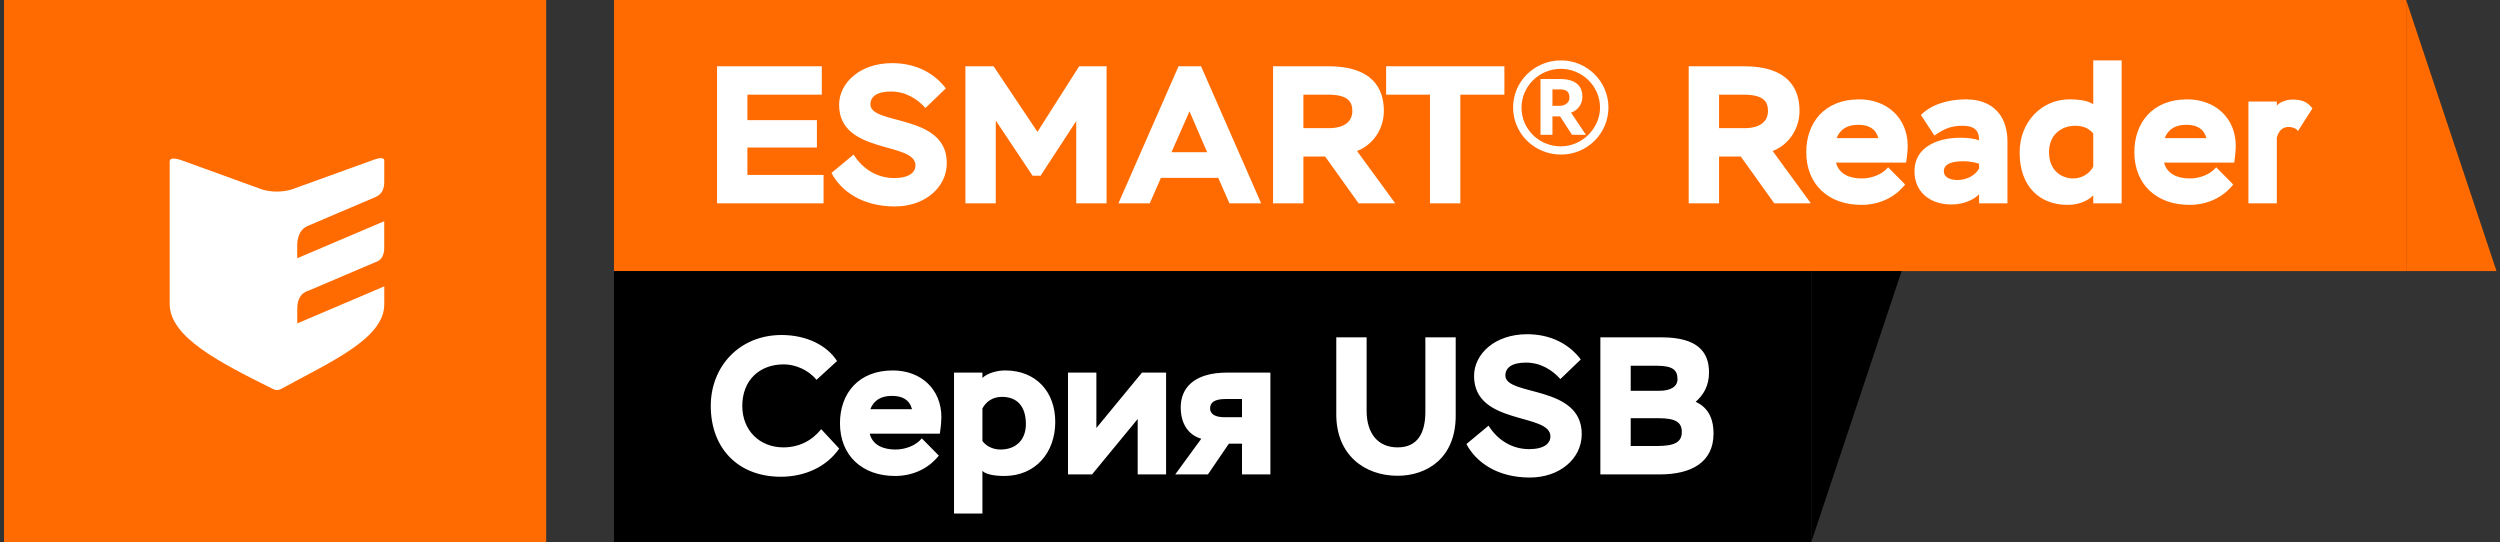
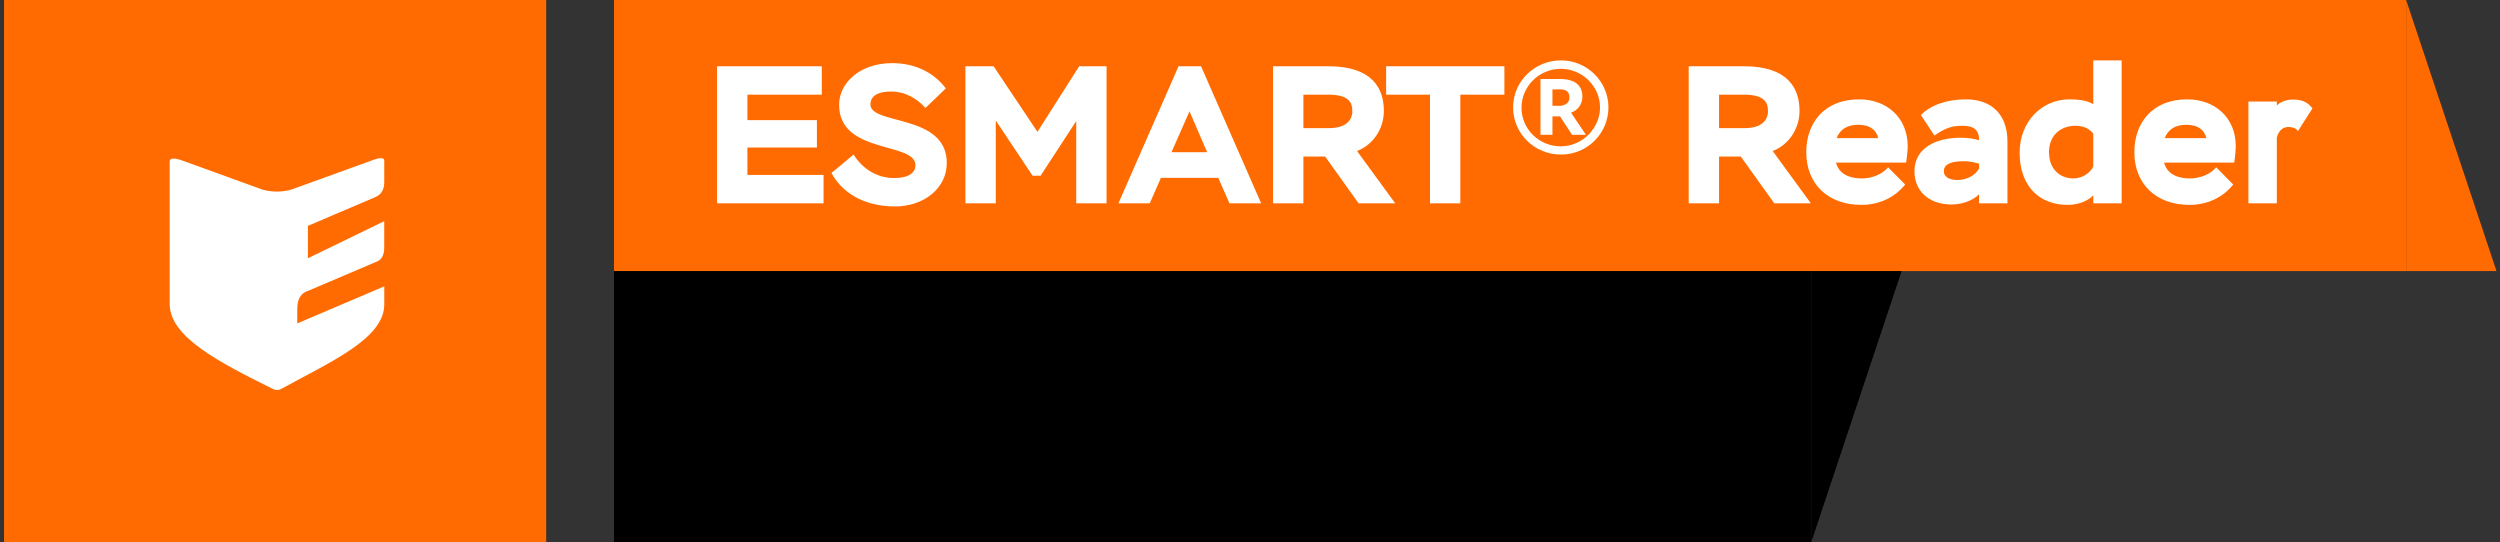
<svg xmlns="http://www.w3.org/2000/svg" width="332" height="72" viewBox="0 0 332 72" fill="none">
  <rect x="0" y="0" width="332" height="72" fill="#333333" stroke="none" />
  <rect x="0.535" width="72" height="72" fill="#FF6B00" />
-   <path d="M22.535 21.445C22.535 20.913 23.256 20.94 24.557 21.445L34.882 25.189C36.115 25.527 37.417 25.527 38.65 25.189L49.001 21.445C50.15 20.993 51.107 20.725 51.029 21.445V24.076C51.057 25.189 50.625 25.848 49.849 26.175L40.889 29.993C40.017 30.348 39.544 31.151 39.471 32.413V34.295L51.026 29.374V32.833C51.036 33.95 50.63 34.565 49.905 34.795L40.98 38.598C39.969 38.892 39.464 39.709 39.476 41.056V42.948L51.031 38.029V40.432C51.031 44.974 43.862 48.076 37.261 51.686C37.117 51.761 36.957 51.8 36.795 51.8C36.633 51.8 36.473 51.761 36.33 51.686L36.31 51.675V51.689C28.984 48.05 22.535 44.737 22.535 40.361V21.445Z" fill="white" />
+   <path d="M22.535 21.445C22.535 20.913 23.256 20.94 24.557 21.445L34.882 25.189C36.115 25.527 37.417 25.527 38.65 25.189L49.001 21.445C50.15 20.993 51.107 20.725 51.029 21.445V24.076C51.057 25.189 50.625 25.848 49.849 26.175L40.889 29.993V34.295L51.026 29.374V32.833C51.036 33.95 50.63 34.565 49.905 34.795L40.98 38.598C39.969 38.892 39.464 39.709 39.476 41.056V42.948L51.031 38.029V40.432C51.031 44.974 43.862 48.076 37.261 51.686C37.117 51.761 36.957 51.8 36.795 51.8C36.633 51.8 36.473 51.761 36.33 51.686L36.31 51.675V51.689C28.984 48.05 22.535 44.737 22.535 40.361V21.445Z" fill="white" />
  <rect width="238" height="36" transform="translate(81.535)" fill="#FF6B00" />
  <path d="M95.225 27V8.8H109.135V12.57H99.255V15.95H108.485V19.59H99.255V23.23H109.369V27H95.225ZM121.573 21.956C121.573 18.784 111.433 20.526 111.433 13.922C111.433 11.036 114.163 8.384 118.479 8.384C121.573 8.384 124.043 9.658 125.603 11.738L122.899 14.338C121.859 13.194 120.351 12.154 118.323 12.154C116.451 12.154 115.593 12.83 115.593 13.87C115.593 16.652 125.733 15.066 125.733 21.644C125.733 24.946 122.769 27.416 118.843 27.416C114.449 27.416 111.667 25.336 110.419 22.97L113.357 20.526C114.553 22.45 116.503 23.646 118.739 23.646C120.767 23.646 121.573 22.866 121.573 21.956ZM128.207 27V8.8H131.951L137.775 17.51L143.313 8.8H146.953V27H142.923V16.08L138.191 23.334H137.125L132.237 16.002V27H128.207ZM148.528 27L156.51 8.8H159.5L167.482 27H163.27L161.788 23.62H154.17L152.688 27H148.528ZM157.966 14.78L155.574 20.214H160.306L157.966 14.78ZM173.091 27H169.061V8.8H176.419C182.217 8.8 183.777 11.712 183.777 14.728C183.777 17.068 182.399 19.2 180.215 20.058L185.285 27H180.423L175.977 20.786H173.091V27ZM176.341 12.57H173.091V17.016H176.497C178.473 17.016 179.591 16.184 179.591 14.728C179.591 13.428 178.915 12.57 176.341 12.57ZM184.078 12.57V8.8H199.782V12.57H193.932V27H189.902V12.57H184.078ZM200.939 14.26C200.939 10.828 203.773 8.02 207.309 8.02C210.767 8.02 213.601 10.828 213.601 14.26C213.601 17.744 210.767 20.526 207.309 20.526C203.773 20.526 200.939 17.744 200.939 14.26ZM202.057 14.286C202.057 17.172 204.397 19.434 207.283 19.434C210.143 19.434 212.483 17.016 212.483 14.286C212.483 11.4 210.065 9.138 207.283 9.138C204.371 9.138 202.057 11.504 202.057 14.286ZM206.165 17.9H204.579V10.49H207.127C209.441 10.49 210.143 11.582 210.143 12.83C210.143 13.87 209.519 14.65 208.635 14.962L210.611 17.9H208.765L207.179 15.456H206.165V17.9ZM208.427 12.986C208.427 12.128 207.959 11.868 207.101 11.868H206.165V14.052H207.179C207.777 14.052 208.427 13.662 208.427 12.986ZM228.29 27H224.26V8.8H231.618C237.416 8.8 238.976 11.712 238.976 14.728C238.976 17.068 237.598 19.2 235.414 20.058L240.484 27H235.622L231.176 20.786H228.29V27ZM231.54 12.57H228.29V17.016H231.696C233.672 17.016 234.79 16.184 234.79 14.728C234.79 13.428 234.114 12.57 231.54 12.57ZM250.741 22.216L253.003 24.504C251.547 26.324 249.441 27.208 247.179 27.208C242.811 27.208 239.873 24.478 239.873 20.214C239.873 16.262 242.317 13.194 246.893 13.194C250.585 13.194 253.341 15.638 253.341 19.408C253.341 19.824 253.289 20.578 253.133 21.592H243.825C244.189 23.074 245.567 23.698 247.231 23.698C248.505 23.698 249.935 23.204 250.741 22.216ZM246.763 16.574C245.333 16.574 244.371 17.146 243.903 18.342H249.441C249.103 17.068 248.141 16.574 246.763 16.574ZM256.893 18.004L255.099 15.274C256.373 13.948 258.583 13.194 261.053 13.194C264.537 13.194 266.591 15.248 266.591 18.81V27H262.821V25.778C262.249 26.454 260.819 27.156 259.181 27.156C256.191 27.156 254.241 25.414 254.241 22.736C254.241 19.616 257.153 18.29 260.377 18.29C261.313 18.29 262.249 18.42 262.821 18.628C262.847 17.25 262.093 16.704 260.637 16.704C259.181 16.704 258.297 17.016 256.893 18.004ZM259.961 23.906C261.235 23.906 262.379 23.23 262.821 22.372V21.748C262.405 21.592 261.547 21.41 260.767 21.41C259.259 21.41 258.141 21.748 258.141 22.736C258.141 23.464 258.817 23.906 259.961 23.906ZM277.985 27V25.934C277.517 26.454 276.347 27.208 274.579 27.208C270.887 27.208 268.209 24.79 268.209 20.266C268.209 16.08 271.225 13.194 274.813 13.194C276.711 13.194 277.543 13.558 277.985 13.844V8.02H281.755V27H277.985ZM275.385 23.698C276.373 23.698 277.543 23.074 277.985 22.112V17.744C277.543 17.198 276.867 16.704 275.619 16.704C273.695 16.704 272.109 17.926 272.109 20.214C272.109 22.398 273.487 23.698 275.385 23.698ZM294.311 22.216L296.573 24.504C295.117 26.324 293.011 27.208 290.749 27.208C286.381 27.208 283.443 24.478 283.443 20.214C283.443 16.262 285.887 13.194 290.463 13.194C294.155 13.194 296.911 15.638 296.911 19.408C296.911 19.824 296.859 20.578 296.703 21.592H287.395C287.759 23.074 289.137 23.698 290.801 23.698C292.075 23.698 293.505 23.204 294.311 22.216ZM290.333 16.574C288.903 16.574 287.941 17.146 287.473 18.342H293.011C292.673 17.068 291.711 16.574 290.333 16.574ZM298.591 27V13.48H302.361V14.026C302.647 13.636 303.557 13.22 304.441 13.22C305.871 13.22 306.495 13.636 307.093 14.39L305.169 17.406C304.987 17.068 304.441 16.86 303.947 16.86C303.349 16.86 302.673 17.12 302.361 18.264V27H298.591Z" fill="white" />
  <path d="M331.535 36H319.535V0L331.535 36Z" fill="#FF6B00" />
  <rect width="159" height="36" transform="translate(81.535 36)" fill="black" />
-   <path d="M109.054 56.994L111.446 59.568C109.808 61.96 106.922 63.312 103.698 63.312C98.03 63.312 94.39 59.542 94.39 53.9C94.39 48.7 98.16 44.488 103.802 44.488C107.13 44.488 109.86 45.892 111.16 47.946L108.43 50.442C107.338 49.09 105.57 48.388 104.088 48.388C100.838 48.388 98.576 50.52 98.576 53.9C98.576 57.176 100.89 59.412 104.036 59.412C106.064 59.412 107.806 58.554 109.054 56.994ZM122.416 58.216L124.678 60.504C123.222 62.324 121.116 63.208 118.854 63.208C114.486 63.208 111.548 60.478 111.548 56.214C111.548 52.262 113.992 49.194 118.568 49.194C122.26 49.194 125.016 51.638 125.016 55.408C125.016 55.824 124.964 56.578 124.808 57.592H115.5C115.864 59.074 117.242 59.698 118.906 59.698C120.18 59.698 121.61 59.204 122.416 58.216ZM118.438 52.574C117.008 52.574 116.046 53.146 115.578 54.342H121.116C120.778 53.068 119.816 52.574 118.438 52.574ZM126.696 68.2V49.48H130.466V50.182C131.168 49.532 132.442 49.194 133.482 49.194C137.59 49.194 140.138 52.028 140.138 56.032C140.138 60.14 137.486 63.208 133.378 63.208C132.078 63.208 130.882 63 130.466 62.532V68.2H126.696ZM133.066 52.704C131.818 52.704 130.96 53.328 130.466 54.238V58.554C130.882 59.178 131.792 59.698 132.858 59.698C134.964 59.698 136.238 58.372 136.238 56.318C136.238 53.926 135.042 52.704 133.066 52.704ZM145.027 63H141.829V49.48H145.599V56.838L151.657 49.48H154.855V63H151.085V55.642L145.027 63ZM162.988 49.48H168.708V63H164.938V58.918H163.196L160.414 63H156.072L159.53 58.268C157.71 57.722 156.8 56.162 156.8 54.082C156.8 51.612 158.464 49.48 162.988 49.48ZM160.7 54.238C160.7 54.94 161.298 55.408 162.624 55.408H164.938V52.99H162.754C161.272 52.99 160.7 53.458 160.7 54.238ZM193.318 44.8V55.2C193.318 60.894 189.444 63.182 185.596 63.182C181.254 63.182 177.458 60.452 177.458 55.044V44.8H181.488V54.576C181.488 57.436 182.892 59.412 185.596 59.412C188.222 59.412 189.288 57.566 189.288 54.68V44.8H193.318ZM205.895 57.956C205.895 54.784 195.755 56.526 195.755 49.922C195.755 47.036 198.485 44.384 202.801 44.384C205.895 44.384 208.365 45.658 209.925 47.738L207.221 50.338C206.181 49.194 204.673 48.154 202.645 48.154C200.773 48.154 199.915 48.83 199.915 49.87C199.915 52.652 210.055 51.066 210.055 57.644C210.055 60.946 207.091 63.416 203.165 63.416C198.771 63.416 195.989 61.336 194.741 58.97L197.679 56.526C198.875 58.45 200.825 59.646 203.061 59.646C205.089 59.646 205.895 58.866 205.895 57.956ZM212.528 63V44.8H220.666C225.424 44.8 226.958 46.724 226.958 49.454C226.958 51.248 226.204 52.47 225.19 53.354C226.672 54.056 227.556 55.33 227.556 57.592C227.556 61.414 224.566 63 220.458 63H212.528ZM220.25 55.538H216.558V59.23H220.042C222.46 59.23 223.344 58.684 223.344 57.358C223.344 56.084 222.538 55.538 220.25 55.538ZM219.99 48.57H216.558V51.898H220.328C221.94 51.898 222.772 51.3 222.772 50.364C222.772 49.168 222.2 48.57 219.99 48.57Z" fill="white" />
  <path d="M252.535 36H240.535V72L252.535 36Z" fill="black" />
</svg>